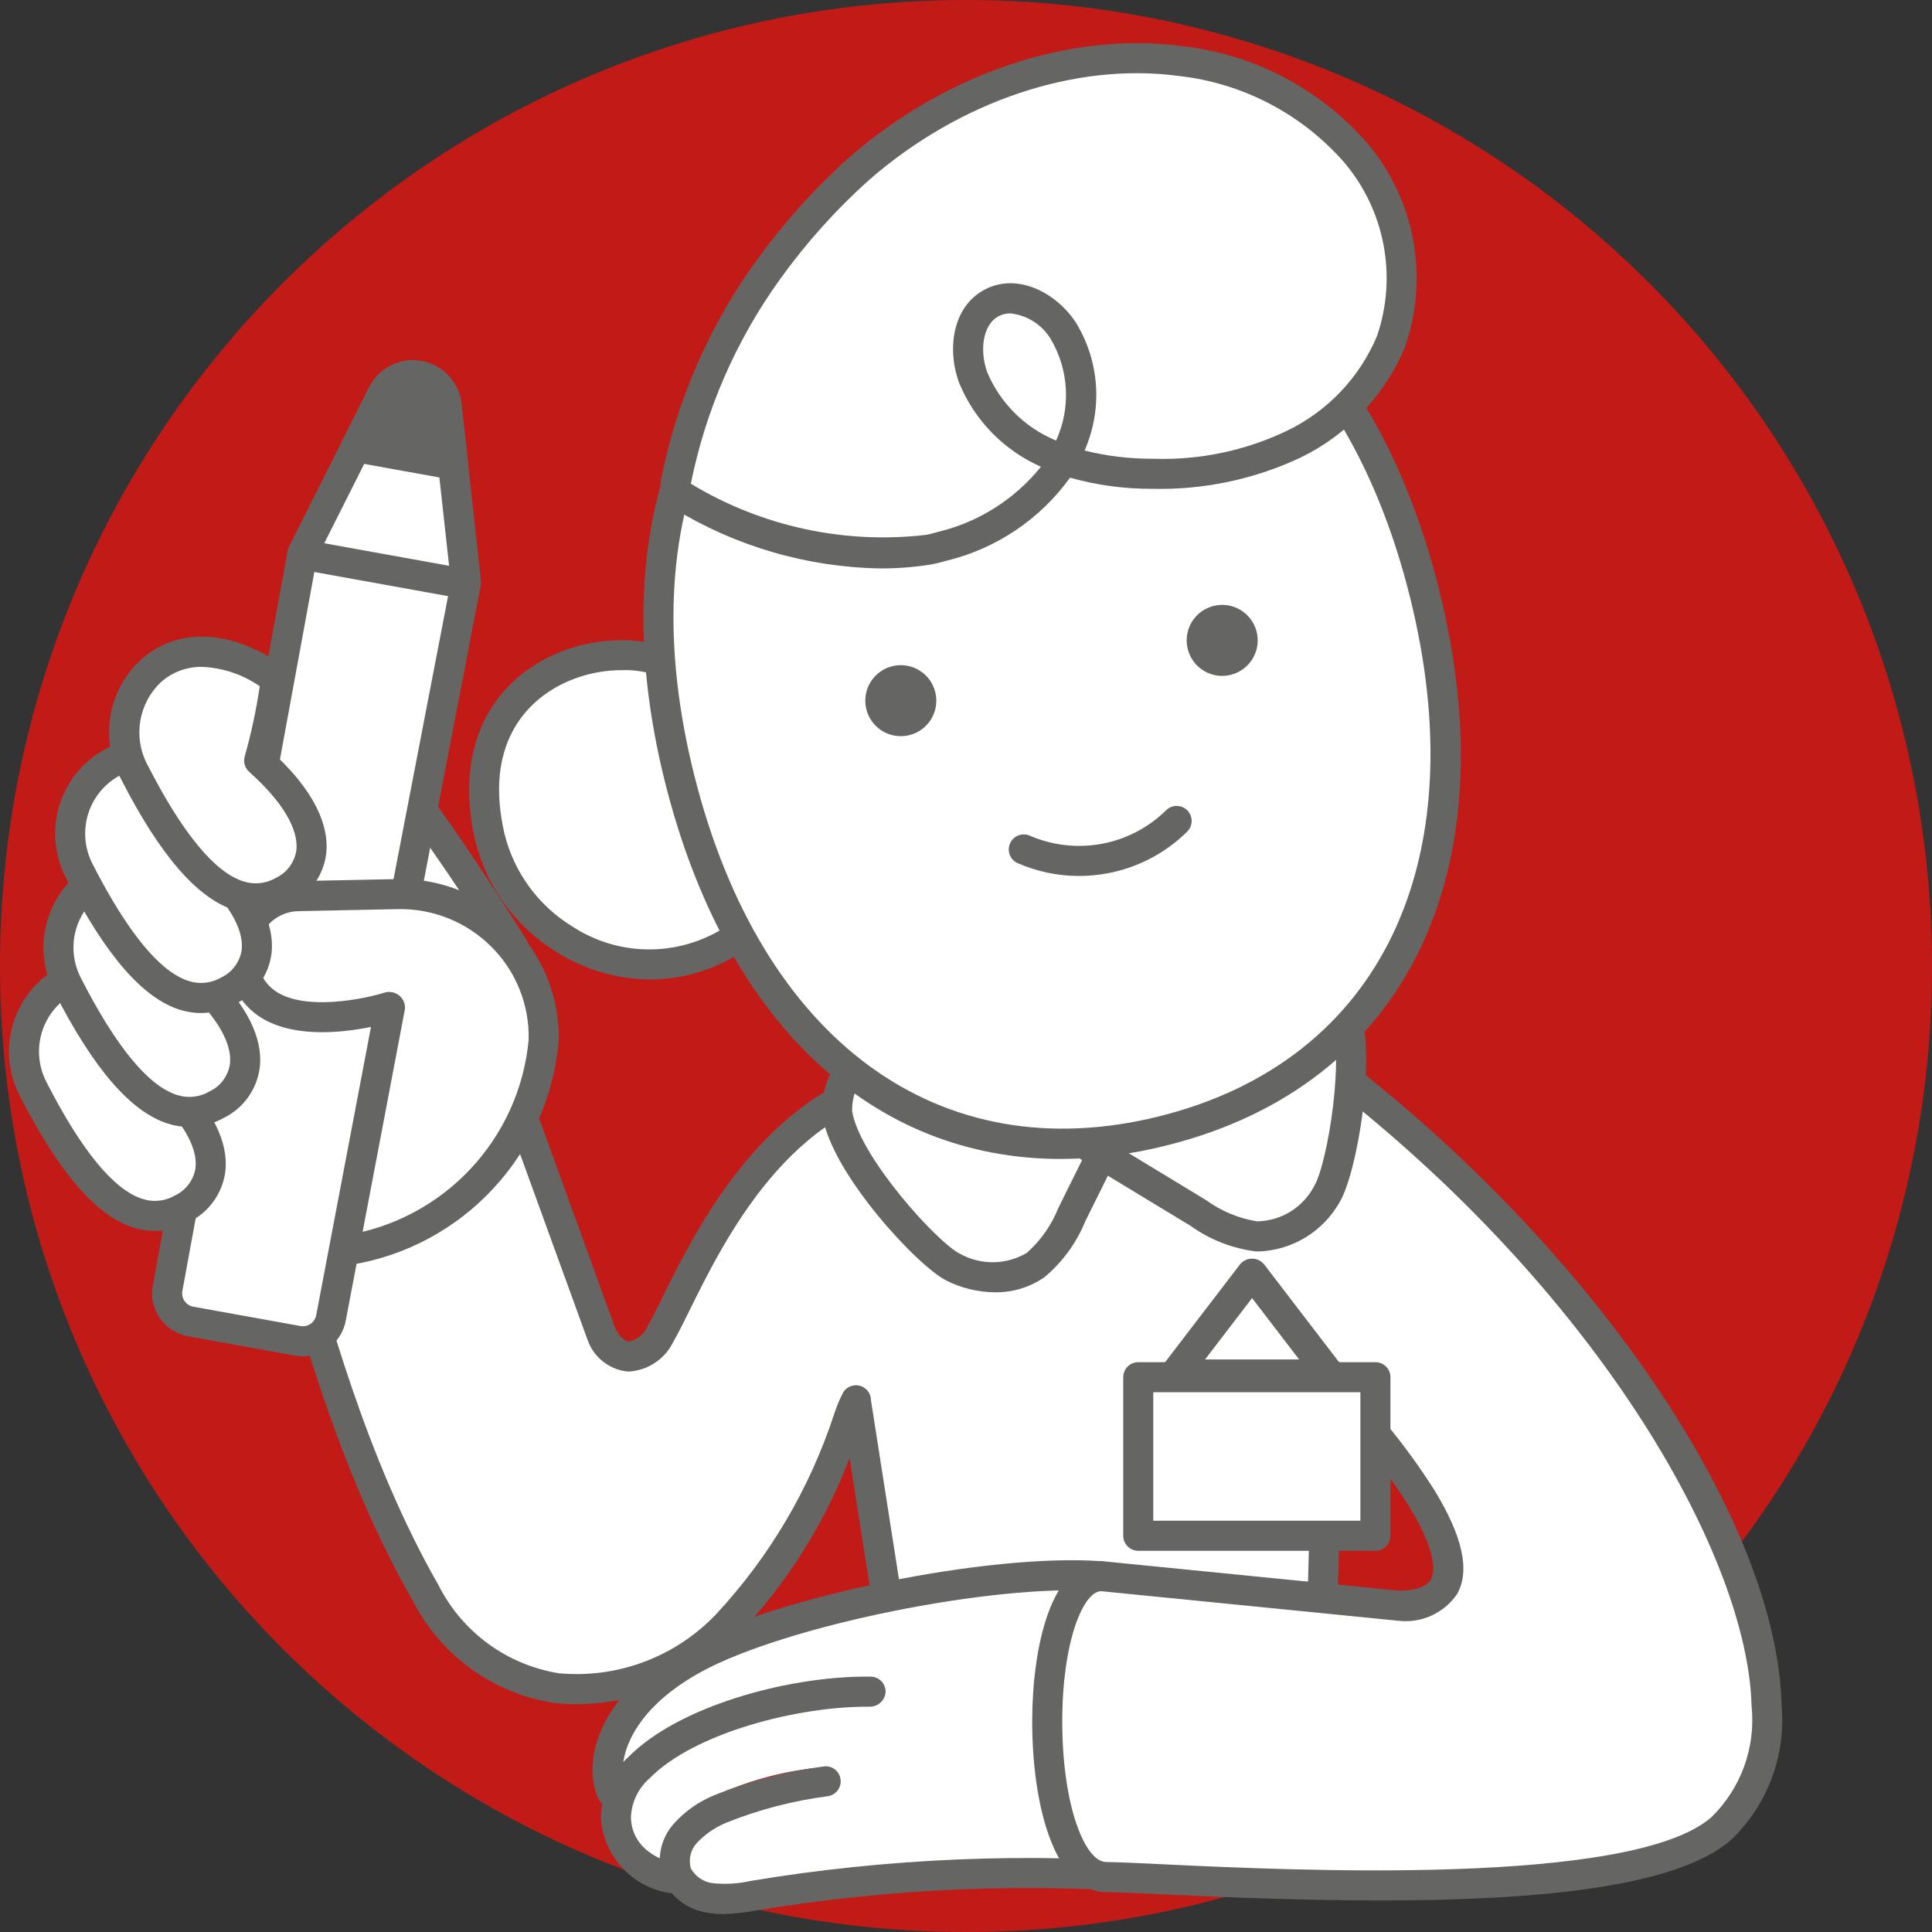
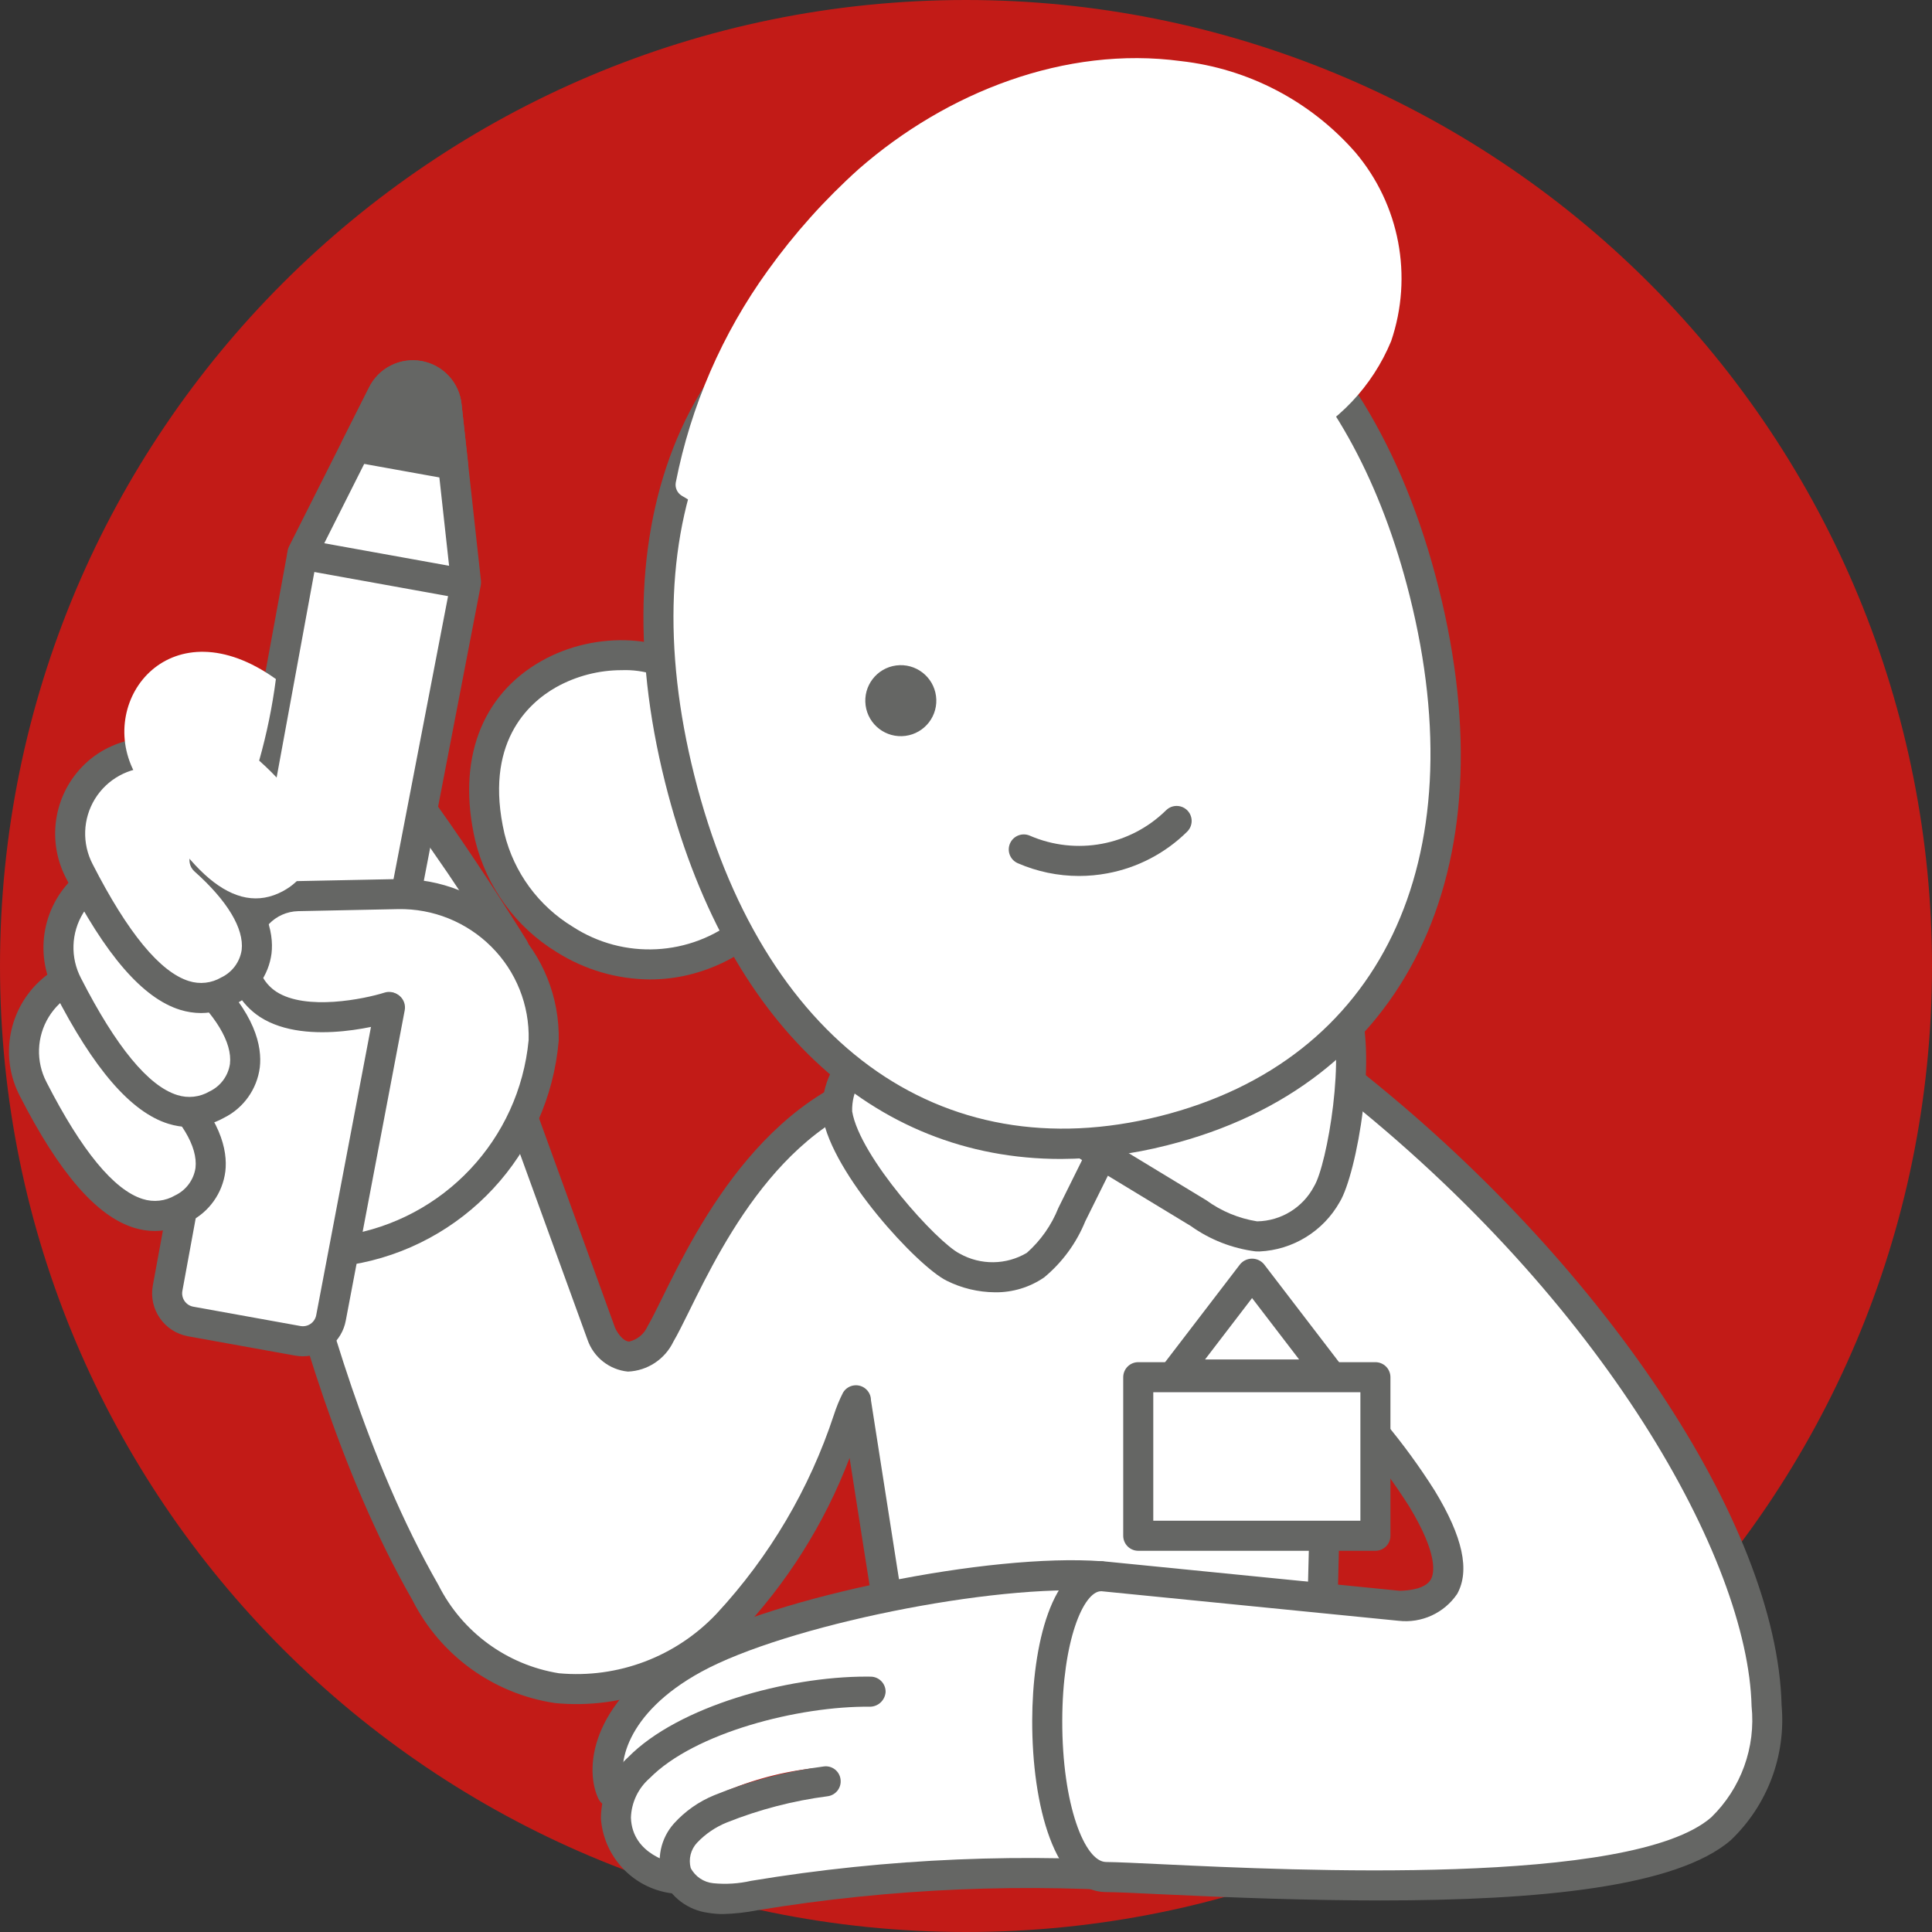
<svg xmlns="http://www.w3.org/2000/svg" width="90" height="90" viewBox="0 0 90 90" fill="none">
  <rect x="0" y="0" width="90" height="90" fill="#333333" stroke="none" />
  <path d="M90 45C90 69.853 69.853 90 45 90C20.147 90 -1.84094e-05 69.853 0 45C1.84094e-05 20.147 20.147 -0 45 -0C56.935 -0 68.381 4.741 76.82 13.18C85.259 21.619 90 33.065 90 45Z" fill="#C21B17" />
  <path d="M12.874 55.057C13.901 58.684 15.814 67.197 19.819 74.189C23.256 80.189 29.782 79.731 33.88 75.665C38.034 71.543 39.465 65.911 39.873 65.231C39.873 65.319 42.133 79.736 42.498 81.934C43.38 87.241 61.305 87.462 61.422 82.117L61.877 64.037C68.643 65.43 66.823 53.233 58.115 50.787L45.379 50.986C44.341 51.007 43.592 49.968 42.776 50.07C35.245 51.015 32.087 59.895 30.765 62.147C30.042 63.379 28.774 63.718 27.999 62.106L24.075 51.292L12.874 55.057Z" fill="white" />
  <path fill-rule="evenodd" clip-rule="evenodd" d="M41.808 82.048C42.364 85.397 48.011 86.718 52.611 86.718C53.16 86.718 53.694 86.698 54.203 86.662C59.108 86.311 62.068 84.618 62.122 82.135L62.557 64.835C64.443 65.084 66.19 63.804 66.524 61.932C67.406 58.302 64.643 51.894 58.304 50.113C58.24 50.09 58.172 50.081 58.104 50.087L45.364 50.286C44.991 50.229 44.634 50.09 44.322 49.878C43.85 49.531 43.275 49.354 42.69 49.375C35.895 50.227 32.488 57.134 30.85 60.455L30.85 60.456L30.831 60.494C30.566 61.032 30.345 61.479 30.161 61.793C30.003 62.148 29.687 62.408 29.309 62.495C29.084 62.486 28.837 62.234 28.657 61.867L24.734 51.054C24.603 50.697 24.213 50.509 23.853 50.629L12.652 54.393C12.297 54.512 12.099 54.888 12.2 55.247C12.346 55.762 12.51 56.375 12.694 57.07L12.697 57.078C13.834 61.34 15.735 68.467 19.211 74.537C20.515 77.118 22.988 78.906 25.848 79.335C29.026 79.644 32.17 78.474 34.372 76.162C36.639 73.788 38.409 70.985 39.577 67.917C40.311 72.637 41.788 81.93 41.808 82.048ZM40.573 65.231C40.573 64.844 40.26 64.531 39.873 64.531C39.627 64.531 39.399 64.66 39.273 64.871C39.102 65.207 38.959 65.556 38.844 65.915C37.711 69.355 35.849 72.511 33.386 75.167C31.494 77.176 28.783 78.201 26.035 77.947C23.615 77.557 21.529 76.03 20.426 73.841C17.038 67.926 15.166 60.904 14.048 56.709C13.933 56.277 13.825 55.875 13.726 55.509L23.651 52.174L27.368 62.409C27.652 63.229 28.387 63.809 29.251 63.894C30.16 63.857 30.974 63.321 31.368 62.501C31.569 62.158 31.813 61.667 32.106 61.075L32.106 61.073C33.753 57.735 36.817 51.523 42.863 50.764C43.135 50.814 43.392 50.924 43.615 51.087C44.139 51.448 44.754 51.656 45.39 51.685L58.022 51.489C63.414 53.06 65.893 58.598 65.163 61.601C64.801 63.094 63.714 63.699 62.019 63.351C61.816 63.309 61.604 63.359 61.442 63.488C61.279 63.617 61.182 63.812 61.177 64.019L60.722 82.102C60.687 83.714 58.028 84.985 54.104 85.266C49.266 85.608 43.598 84.28 43.189 81.818C42.829 79.663 40.622 65.577 40.573 65.231Z" fill="#656664" />
  <path d="M15.896 33.388C17.946 34.509 23.945 44.182 23.945 44.182L21.383 47.135L17.019 43.466L15.896 33.388Z" fill="white" />
  <path fill-rule="evenodd" clip-rule="evenodd" d="M20.932 47.67C21.058 47.777 21.217 47.835 21.382 47.835C21.585 47.835 21.778 47.747 21.911 47.594L24.473 44.641C24.674 44.409 24.701 44.073 24.54 43.812C23.916 42.807 18.381 33.949 16.232 32.774C16.003 32.649 15.723 32.661 15.506 32.807C15.289 32.952 15.172 33.206 15.201 33.466L16.324 43.544C16.343 43.722 16.431 43.886 16.569 44.002L20.932 47.67ZM21.305 46.155L17.684 43.11L16.799 35.171C19.075 38.02 21.171 41.006 23.078 44.113L21.305 46.155Z" fill="#656664" />
  <path d="M18.53 41.65L13.88 41.745C12.419 41.775 11.259 42.982 11.286 44.442L11.287 44.702C11.764 48.922 17.975 46.862 17.975 46.862L18.148 49.348L3.885 51.067L6.339 54.587C9.644 59.762 16.202 57.289 19.445 55.615C23.154 53.895 25.269 50.933 25.327 48.467C25.369 46.65 24.667 44.894 23.384 43.607C22.101 42.32 20.347 41.613 18.53 41.65Z" fill="white" />
  <path d="M18.931 41.549L21.71 27.129L20.808 18.923C20.745 18.213 20.215 17.634 19.514 17.508C18.813 17.381 18.114 17.739 17.807 18.381L14.096 25.756L7.807 60.012C7.676 60.736 8.157 61.429 8.881 61.56L13.873 62.46C14.597 62.591 15.29 62.11 15.421 61.385L18.166 46.93" fill="white" />
  <path d="M14.113 63.182C13.991 63.182 13.869 63.171 13.748 63.149L8.757 62.249C7.653 62.048 6.92 60.992 7.118 59.888L13.407 25.629C13.419 25.564 13.441 25.5 13.471 25.441L17.182 18.067C17.63 17.145 18.637 16.635 19.645 16.82C20.653 17.005 21.414 17.84 21.505 18.86L22.405 27.052C22.412 27.122 22.409 27.192 22.397 27.261L19.618 41.681C19.572 41.927 19.397 42.13 19.16 42.212C18.924 42.294 18.661 42.244 18.472 42.079C18.282 41.915 18.195 41.662 18.243 41.416L21.002 27.1L20.111 19C20.082 18.601 19.789 18.272 19.397 18.198C19.004 18.124 18.611 18.323 18.439 18.683L14.766 25.981L8.495 60.139C8.435 60.482 8.663 60.809 9.006 60.871L13.996 61.771C14.161 61.801 14.331 61.764 14.469 61.669C14.607 61.573 14.701 61.427 14.731 61.262L17.479 46.799C17.525 46.553 17.7 46.351 17.936 46.269C18.172 46.187 18.434 46.236 18.623 46.4C18.812 46.563 18.9 46.815 18.854 47.06L16.108 61.516C15.931 62.479 15.092 63.179 14.113 63.182Z" fill="#656664" />
  <path d="M21.107 21.646L20.808 18.923C20.745 18.214 20.215 17.634 19.514 17.508C18.813 17.381 18.114 17.739 17.807 18.382L16.576 20.828L21.107 21.646Z" fill="#656664" />
  <path fill-rule="evenodd" clip-rule="evenodd" d="M20.983 22.334C21.024 22.342 21.065 22.346 21.107 22.346V22.346C21.306 22.346 21.495 22.261 21.628 22.113C21.761 21.965 21.825 21.767 21.803 21.569L21.505 18.86C21.414 17.84 20.653 17.005 19.645 16.82C18.637 16.635 17.63 17.145 17.182 18.067L15.951 20.514C15.851 20.711 15.851 20.944 15.95 21.141C16.048 21.339 16.234 21.478 16.452 21.518L20.983 22.334ZM20.309 20.791L17.622 20.306L18.439 18.684C18.611 18.324 19.004 18.124 19.396 18.198C19.789 18.272 20.083 18.601 20.112 18.999L20.309 20.791Z" fill="#656664" />
  <path d="M21.54 27.179L14.082 25.834L21.54 27.179Z" fill="white" />
  <path d="M21.541 27.879C21.5 27.879 21.458 27.875 21.416 27.868L13.957 26.522C13.577 26.454 13.324 26.09 13.393 25.709C13.461 25.329 13.825 25.076 14.206 25.145L21.665 26.49C22.021 26.554 22.269 26.88 22.237 27.241C22.205 27.601 21.904 27.878 21.541 27.879Z" fill="#656664" />
  <path d="M7.375 50.225C10.753 53.235 10.13 55.414 8.489 56.303C6.203 57.541 3.906 55.35 1.546 50.735C-0.188 47.343 3.601 43.015 8.453 46.488C8.293 47.783 7.929 49.044 7.375 50.225Z" fill="white" />
  <path fill-rule="evenodd" clip-rule="evenodd" d="M6.236 57.192C6.554 57.293 6.884 57.344 7.217 57.345C7.779 57.34 8.332 57.194 8.822 56.919C9.739 56.465 10.368 55.583 10.498 54.568C10.611 53.593 10.293 52.037 8.222 50.055C8.691 48.937 9.004 47.76 9.149 46.556C9.174 46.307 9.064 46.064 8.86 45.919C5.935 43.824 3.383 44.376 1.972 45.591C0.4 46.95 -0.034 49.209 0.923 51.054C2.759 54.645 4.497 56.653 6.236 57.192ZM2.272 47.372C2.841 46.447 3.854 45.889 4.94 45.904C5.929 45.942 6.886 46.261 7.7 46.823C7.527 47.894 7.206 48.936 6.746 49.919C6.608 50.201 6.675 50.54 6.909 50.748C8.442 52.114 9.223 53.413 9.107 54.407C9.023 54.965 8.667 55.445 8.156 55.687C7.701 55.954 7.154 56.015 6.651 55.855C5.31 55.439 3.802 53.609 2.169 50.416C1.665 49.454 1.704 48.298 2.272 47.372Z" fill="#656664" />
  <path d="M16.211 58.934C15.851 58.933 15.549 58.659 15.515 58.3C15.481 57.941 15.725 57.615 16.079 57.546C20.67 56.82 24.187 53.078 24.626 48.451C24.671 46.823 24.042 45.249 22.888 44.101C21.738 42.952 20.171 42.32 18.545 42.35L13.894 42.445C12.82 42.468 11.968 43.355 11.987 44.429L11.988 44.699C12.035 45.307 12.36 45.86 12.87 46.196C14.256 47.099 16.979 46.534 17.912 46.24C18.28 46.124 18.674 46.328 18.79 46.697C18.907 47.065 18.702 47.459 18.334 47.575C18.172 47.626 14.335 48.817 12.108 47.372C11.225 46.792 10.664 45.834 10.592 44.78L10.586 44.445C10.559 42.603 12.023 41.085 13.865 41.045L18.516 40.951C20.524 40.909 22.462 41.69 23.88 43.113C25.299 44.535 26.074 46.475 26.027 48.483C25.572 53.77 21.583 58.071 16.345 58.92C16.301 58.929 16.256 58.934 16.211 58.934Z" fill="#656664" />
  <path d="M8.98 45.381C12.358 48.391 11.735 50.57 10.094 51.459C7.808 52.697 5.511 50.506 3.151 45.891C1.417 42.498 5.206 38.171 10.058 41.644C9.898 42.939 9.534 44.2 8.98 45.381Z" fill="white" />
  <path fill-rule="evenodd" clip-rule="evenodd" d="M7.842 52.349C8.159 52.448 8.489 52.5 8.822 52.501C9.384 52.496 9.936 52.35 10.427 52.075C11.344 51.621 11.973 50.739 12.103 49.724C12.216 48.748 11.898 47.193 9.827 45.211C10.297 44.093 10.609 42.916 10.755 41.712C10.78 41.463 10.669 41.22 10.466 41.074C7.537 38.977 4.985 39.531 3.577 40.747C2.005 42.106 1.572 44.366 2.529 46.21C4.364 49.8 6.102 51.808 7.842 52.349ZM3.878 42.529C4.446 41.603 5.459 41.045 6.545 41.059C7.534 41.097 8.491 41.416 9.305 41.978C9.132 43.05 8.811 44.092 8.351 45.075C8.213 45.356 8.28 45.695 8.514 45.904C10.047 47.27 10.828 48.569 10.712 49.562C10.628 50.121 10.272 50.601 9.761 50.843C9.307 51.11 8.76 51.172 8.257 51.011C6.915 50.595 5.407 48.765 3.775 45.572C3.27 44.611 3.309 43.454 3.878 42.529Z" fill="#656664" />
  <path d="M9.525 40.072C12.903 43.082 12.281 45.261 10.64 46.15C8.353 47.388 6.057 45.197 3.697 40.582C1.962 37.189 5.752 32.862 10.604 36.334C10.444 37.63 10.08 38.891 9.525 40.072Z" fill="white" />
  <path fill-rule="evenodd" clip-rule="evenodd" d="M8.387 47.04C8.704 47.139 9.035 47.191 9.367 47.192C9.93 47.187 10.482 47.041 10.973 46.766C11.889 46.312 12.518 45.43 12.649 44.415C12.762 43.44 12.443 41.884 10.372 39.901C10.842 38.784 11.154 37.606 11.3 36.403C11.325 36.154 11.214 35.911 11.011 35.765C8.085 33.669 5.533 34.222 4.122 35.438C2.55 36.797 2.117 39.056 3.073 40.901C4.909 44.491 6.648 46.5 8.387 47.04ZM4.422 37.219C4.991 36.294 6.005 35.736 7.091 35.751C8.079 35.789 9.037 36.108 9.851 36.669C9.678 37.741 9.357 38.783 8.897 39.766C8.759 40.047 8.825 40.386 9.06 40.595C10.593 41.96 11.373 43.26 11.258 44.253C11.174 44.812 10.817 45.292 10.307 45.534C9.852 45.801 9.305 45.862 8.802 45.702C7.461 45.286 5.952 43.456 4.319 40.263C3.815 39.301 3.854 38.145 4.422 37.219Z" fill="#656664" />
  <path d="M12.073 35.432C15.45 38.441 14.828 40.621 13.187 41.509C10.9 42.747 8.604 40.557 6.244 35.941C4.509 32.549 8 28.16 12.852 31.633C12.686 32.916 12.425 34.186 12.073 35.432L12.073 35.432Z" fill="white" />
-   <path fill-rule="evenodd" clip-rule="evenodd" d="M10.935 42.399C11.252 42.499 11.582 42.551 11.914 42.552C12.477 42.547 13.029 42.4 13.52 42.125C14.436 41.672 15.065 40.79 15.195 39.775C15.31 38.791 14.985 37.216 12.862 35.207C13.167 34.059 13.395 32.892 13.547 31.714C13.576 31.461 13.466 31.212 13.259 31.064C10.836 29.33 8.354 29.189 6.62 30.683C5.037 32.087 4.624 34.394 5.621 36.26C7.456 39.851 9.194 41.859 10.935 42.399ZM7.534 31.744C8.057 31.295 8.726 31.054 9.415 31.066H9.415C10.377 31.106 11.309 31.419 12.1 31.968C11.937 33.072 11.704 34.163 11.4 35.236C11.325 35.495 11.405 35.775 11.607 35.955C13.14 37.321 13.921 38.62 13.805 39.614C13.721 40.172 13.364 40.652 12.854 40.894C12.399 41.161 11.852 41.222 11.35 41.062C10.008 40.645 8.499 38.816 6.867 35.623C6.181 34.328 6.455 32.734 7.534 31.744Z" fill="#656664" />
  <path d="M34.869 87.174C34.295 87.306 33.703 87.343 33.117 87.285C32.676 87.243 32.286 86.981 32.081 86.588C31.975 86.18 32.085 85.746 32.373 85.438C32.762 85.03 33.235 84.71 33.759 84.501C35.06 83.9 36.447 83.505 37.87 83.331C38.127 83.299 38.347 83.132 38.448 82.894C38.549 82.656 38.515 82.381 38.359 82.175C38.203 81.968 37.948 81.86 37.691 81.892C36.119 82.084 34.587 82.52 33.15 83.184C32.427 83.48 31.781 83.933 31.256 84.512C30.881 84.963 30.655 85.521 30.61 86.107C29.848 85.799 29.335 85.075 29.298 84.254C29.305 83.641 29.572 83.061 30.031 82.657C31.95 80.706 36.857 79.573 40.502 79.657C40.761 79.661 41.003 79.526 41.136 79.304C41.269 79.082 41.273 78.805 41.147 78.579C41.021 78.352 40.784 78.21 40.524 78.206C40.429 78.205 40.333 78.204 40.235 78.204C36.372 78.204 31.215 79.385 28.997 81.64C28.977 81.661 28.963 81.684 28.943 81.705C29.093 80.556 29.984 78.894 32.561 77.484C36.359 75.405 45.934 73.002 50.982 73.262L53.181 86.29C47.063 85.875 40.918 86.172 34.869 87.174Z" fill="white" />
  <path fill-rule="evenodd" clip-rule="evenodd" d="M33.034 87.778C33.214 87.808 33.397 87.822 33.58 87.821C34.032 87.808 34.483 87.758 34.928 87.671L34.869 87.174L34.95 87.667C34.95 87.667 34.95 87.667 34.951 87.667C40.962 86.672 47.068 86.378 53.147 86.789L53.78 86.832L51.408 72.784L51.007 72.763C45.907 72.498 36.145 74.952 32.321 77.045C29.14 78.785 28.552 80.838 28.447 81.641L28.298 83.098L29.354 81.991C31.453 79.856 36.527 78.704 40.236 78.704L40.518 78.706C40.642 78.709 40.741 78.811 40.739 78.936C40.741 78.995 40.717 79.053 40.675 79.095C40.632 79.138 40.574 79.16 40.514 79.157C36.783 79.08 31.72 80.227 29.675 82.307C29.12 82.808 28.802 83.521 28.798 84.269C28.838 85.278 29.461 86.171 30.393 86.558L31.052 86.875L31.108 86.147C31.145 85.663 31.332 85.204 31.642 84.832C32.119 84.312 32.706 83.904 33.36 83.639C34.751 82.995 36.235 82.573 37.757 82.388C37.815 82.376 37.874 82.392 37.917 82.431C37.966 82.468 37.997 82.523 38.004 82.583C38.012 82.642 37.995 82.703 37.959 82.75C37.922 82.797 37.868 82.828 37.808 82.835C36.334 83.015 34.898 83.424 33.549 84.046C32.956 84.286 32.423 84.652 31.987 85.12C31.582 85.566 31.441 86.191 31.615 86.767C31.879 87.328 32.417 87.711 33.034 87.778ZM38.53 81.64C38.318 81.475 38.058 81.385 37.79 81.385H37.789C37.737 81.385 37.684 81.388 37.631 81.395C36.008 81.593 34.425 82.044 32.94 82.731C32.149 83.056 31.443 83.555 30.873 84.192C30.604 84.515 30.399 84.885 30.268 85.283C29.974 85.014 29.804 84.636 29.798 84.238C29.813 83.763 30.027 83.317 30.388 83.008C32.218 81.146 37.021 80.066 40.506 80.157C41.181 80.161 41.733 79.618 41.739 78.943C41.745 78.268 41.205 77.715 40.53 77.706L40.236 77.704C36.707 77.672 33.225 78.521 30.108 80.175C30.819 79.226 31.741 78.455 32.801 77.923C36.419 75.942 45.48 73.644 50.557 73.747L52.584 85.751C46.635 85.397 40.666 85.709 34.788 86.681L34.764 86.685C34.252 86.801 33.724 86.838 33.201 86.792C32.935 86.773 32.694 86.631 32.548 86.408C32.514 86.171 32.591 85.932 32.756 85.759C33.1 85.409 33.513 85.135 33.969 84.954C35.223 84.376 36.559 83.995 37.93 83.827C38.423 83.766 38.831 83.413 38.962 82.934C39.093 82.455 38.923 81.944 38.53 81.64Z" fill="white" />
  <path d="M38.463 82.983C36.785 83.199 35.142 83.629 33.572 84.261C32.949 84.512 32.389 84.899 31.933 85.393C31.476 85.901 31.319 86.612 31.521 87.265C31.817 87.9 32.42 88.336 33.116 88.418C33.8 88.49 34.491 88.45 35.162 88.298C41.452 87.259 47.846 86.992 54.201 87.503" fill="white" />
  <path d="M33.693 89.164C33.461 89.165 33.229 89.146 33 89.108C32.059 88.989 31.249 88.384 30.866 87.516C30.568 86.626 30.77 85.646 31.395 84.946C31.915 84.37 32.559 83.919 33.277 83.626C34.91 82.963 36.622 82.514 38.369 82.289C38.553 82.262 38.741 82.31 38.889 82.423C39.037 82.536 39.134 82.704 39.156 82.889C39.208 83.272 38.94 83.624 38.557 83.676C36.948 83.884 35.372 84.294 33.865 84.895C33.338 85.107 32.863 85.429 32.472 85.841C32.178 86.156 32.066 86.6 32.175 87.017C32.383 87.417 32.781 87.685 33.231 87.728C33.82 87.786 34.415 87.748 34.992 87.616C41.357 86.562 47.826 86.289 54.257 86.806C54.642 86.836 54.929 87.174 54.898 87.559C54.868 87.944 54.531 88.231 54.146 88.2C47.847 87.695 41.511 87.959 35.276 88.988C34.754 89.09 34.224 89.149 33.693 89.164Z" fill="#656664" />
  <path d="M61.383 63.98C63.248 65.702 64.88 67.66 66.238 69.805C67.944 72.611 68.126 74.767 65.14 74.802L51.366 73.427C47.819 73.446 47.981 87.405 51.516 87.439C55.074 87.474 75.551 89.205 80.175 85.188C86.395 79.783 78.461 62.667 62.725 50.268C60.661 48.641 60.433 51.108 57.858 50.578" fill="white" />
-   <path d="M64.298 88.53C61.016 88.53 57.544 88.407 54.143 88.245C52.957 88.188 52.042 88.144 51.51 88.14C49.132 88.116 48.076 84.11 48.084 80.149C48.092 76.733 48.954 72.74 51.361 72.727L65.209 74.105C65.696 74.095 66.42 73.998 66.656 73.572C66.808 73.3 67.011 72.423 65.64 70.168C64.316 68.085 62.73 66.181 60.919 64.504C60.732 64.339 60.647 64.085 60.697 63.84C60.747 63.595 60.923 63.395 61.161 63.316C61.398 63.237 61.659 63.29 61.847 63.456C63.764 65.224 65.441 67.236 66.835 69.441C68.143 71.59 68.484 73.163 67.881 74.251C67.274 75.145 66.221 75.627 65.147 75.502L51.296 74.124C50.469 74.131 49.492 76.436 49.484 80.152C49.476 84.081 50.532 86.729 51.523 86.739C52.066 86.745 53 86.789 54.209 86.847C60.17 87.13 76.003 87.886 79.716 84.659C81.103 83.31 81.796 81.4 81.595 79.475C81.432 72.663 74.749 60.633 62.292 50.818C61.538 50.224 61.316 50.348 60.657 50.715C59.791 51.285 58.731 51.483 57.717 51.264C57.472 51.214 57.272 51.036 57.193 50.799C57.114 50.562 57.167 50.3 57.333 50.113C57.5 49.926 57.753 49.842 57.998 49.892C58.684 50.046 59.403 49.901 59.975 49.493C60.944 48.762 62.303 48.858 63.159 49.718C74.635 58.761 82.792 70.983 82.994 79.441C83.202 81.783 82.334 84.092 80.634 85.716C78.11 87.908 71.683 88.53 64.298 88.53Z" fill="#656664" />
+   <path d="M64.298 88.53C61.016 88.53 57.544 88.407 54.143 88.245C52.957 88.188 52.042 88.144 51.51 88.14C49.132 88.116 48.076 84.11 48.084 80.149C48.092 76.733 48.954 72.74 51.361 72.727L65.209 74.105C65.696 74.095 66.42 73.998 66.656 73.572C66.808 73.3 67.011 72.423 65.64 70.168C64.316 68.085 62.73 66.181 60.919 64.504C60.732 64.339 60.647 64.085 60.697 63.84C60.747 63.595 60.923 63.395 61.161 63.316C61.398 63.237 61.659 63.29 61.847 63.456C63.764 65.224 65.441 67.236 66.835 69.441C68.143 71.59 68.484 73.163 67.881 74.251C67.274 75.145 66.221 75.627 65.147 75.502L51.296 74.124C50.469 74.131 49.492 76.436 49.484 80.152C49.476 84.081 50.532 86.729 51.523 86.739C52.066 86.745 53 86.789 54.209 86.847C60.17 87.13 76.003 87.886 79.716 84.659C81.103 83.31 81.796 81.4 81.595 79.475C81.432 72.663 74.749 60.633 62.292 50.818C61.538 50.224 61.316 50.348 60.657 50.715C59.791 51.285 58.731 51.483 57.717 51.264C57.472 51.214 57.272 51.036 57.193 50.799C57.114 50.562 57.167 50.3 57.333 50.113C58.684 50.046 59.403 49.901 59.975 49.493C60.944 48.762 62.303 48.858 63.159 49.718C74.635 58.761 82.792 70.983 82.994 79.441C83.202 81.783 82.334 84.092 80.634 85.716C78.11 87.908 71.683 88.53 64.298 88.53Z" fill="#656664" />
  <path d="M31.346 88.2C31.305 88.2 31.264 88.196 31.223 88.189C29.466 87.93 28.124 86.488 27.993 84.717C27.994 83.627 28.456 82.588 29.264 81.856C31.599 79.482 36.67 78.103 40.339 78.103C40.416 78.103 40.492 78.103 40.566 78.105C40.952 78.111 41.261 78.429 41.255 78.816C41.231 79.194 40.924 79.493 40.544 79.505C37.216 79.467 32.354 80.711 30.262 82.838C29.73 83.302 29.414 83.966 29.391 84.672C29.448 86.435 31.384 86.796 31.467 86.811C31.824 86.874 32.074 87.199 32.042 87.561C32.011 87.922 31.709 88.2 31.346 88.2Z" fill="#656664" />
  <path d="M28.502 84.182C28.227 84.181 27.978 84.02 27.864 83.769C27.157 82.204 27.672 79.017 31.994 76.651C36.18 74.36 46.112 72.345 51.308 72.728C51.693 72.757 51.983 73.093 51.954 73.478C51.922 73.862 51.589 74.149 51.204 74.125C46.306 73.76 36.6 75.727 32.666 77.88C29.075 79.845 28.739 82.308 29.14 83.193C29.237 83.41 29.218 83.661 29.09 83.861C28.961 84.06 28.74 84.181 28.502 84.182Z" fill="#656664" />
  <path d="M39.007 51.885C39.404 54.292 43.194 58.438 44.405 59.031C45.608 59.687 47.07 59.65 48.238 58.933C48.985 58.299 49.566 57.492 49.929 56.582L53.099 50.192C53.456 49.624 53.627 48.958 53.587 48.289C53.375 47.02 51.85 46.52 50.593 46.452C47.74 46.296 45.473 47.197 42.896 48.232C42.09 48.386 41.302 48.621 40.544 48.936C39.523 49.556 38.93 50.692 39.007 51.885Z" fill="white" />
  <path fill-rule="evenodd" clip-rule="evenodd" d="M44.098 59.66C44.796 60.009 45.566 60.194 46.347 60.2C47.166 60.212 47.969 59.969 48.644 59.504C49.486 58.805 50.143 57.908 50.556 56.893L53.726 50.503C54.154 49.806 54.348 48.989 54.277 48.173C54.001 46.52 52.213 45.839 50.631 45.753C47.605 45.589 45.188 46.557 42.636 47.583C42.356 47.682 42.068 47.754 41.775 47.798C41.203 47.87 40.652 48.059 40.156 48.352C38.91 49.129 38.201 50.535 38.316 51.998V51.999C38.763 54.7 42.76 59.005 44.098 59.66ZM44.713 58.402C43.675 57.895 40.05 53.901 39.697 51.772V51.772C39.67 50.853 40.142 49.991 40.931 49.519C41.272 49.334 41.646 49.217 42.032 49.174C42.416 49.115 42.793 49.017 43.157 48.881C45.667 47.873 47.828 47.006 50.555 47.15C51.548 47.205 52.757 47.565 52.897 48.405C52.904 48.928 52.756 49.441 52.472 49.88L49.302 56.271C48.983 57.073 48.48 57.789 47.834 58.362C46.875 58.931 45.686 58.946 44.713 58.402Z" fill="#656664" />
  <path d="M62.546 46.7C63.499 48.945 62.519 54.476 61.813 55.626C61.148 56.824 59.893 57.575 58.523 57.595C57.553 57.46 56.63 57.089 55.836 56.514L49.737 52.814C49.132 52.526 48.631 52.055 48.306 51.469C47.806 50.283 48.827 49.045 49.852 48.314C52.178 46.655 54.575 46.202 57.305 45.697C58.068 45.395 58.86 45.172 59.669 45.032C60.864 45.008 61.972 45.651 62.546 46.7Z" fill="white" />
  <path fill-rule="evenodd" clip-rule="evenodd" d="M58.487 58.294C58.548 58.297 58.609 58.298 58.67 58.298C60.231 58.227 61.645 57.355 62.41 55.992C63.189 54.722 64.26 48.945 63.191 46.426V46.426C62.504 45.128 61.152 44.32 59.684 44.332C59.107 44.344 58.54 44.48 58.02 44.73C57.749 44.849 57.467 44.943 57.178 45.008C54.472 45.509 51.916 45.982 49.446 47.744C48.156 48.663 47.009 50.196 47.66 51.74C48.038 52.467 48.639 53.053 49.374 53.413L55.473 57.113C56.365 57.75 57.4 58.155 58.487 58.294ZM58.538 46.03C58.88 45.865 59.249 45.764 59.627 45.731L59.654 45.731C60.573 45.707 61.433 46.182 61.902 46.973C62.745 48.96 61.822 54.274 61.216 55.259C60.697 56.25 59.678 56.878 58.559 56.895C57.706 56.759 56.898 56.424 56.2 55.916L50.101 52.216C49.626 51.996 49.226 51.642 48.95 51.197C48.62 50.413 49.449 49.46 50.258 48.883C52.476 47.302 54.773 46.877 57.432 46.385C57.812 46.304 58.182 46.185 58.538 46.03Z" fill="#656664" />
  <path d="M32.439 31.745C29.513 28.907 20.942 30.875 22.818 38.995C23.81 43.039 27.823 45.575 31.902 44.735C33.108 44.447 34.221 43.859 35.138 43.025L32.439 31.745Z" fill="white" />
  <path fill-rule="evenodd" clip-rule="evenodd" d="M25.936 44.355C27.236 45.176 28.741 45.616 30.279 45.626C30.88 45.626 31.48 45.556 32.065 45.416C33.385 45.099 34.604 44.455 35.61 43.542C35.799 43.371 35.879 43.11 35.82 42.861L33.12 31.583C33.089 31.453 33.022 31.336 32.927 31.243C31.171 29.541 27.789 29.343 25.227 30.789C22.403 32.383 21.277 35.432 22.137 39.152C22.665 41.321 24.031 43.192 25.936 44.355ZM25.915 32.008C26.847 31.491 27.895 31.219 28.961 31.219C29.986 31.18 30.992 31.498 31.809 32.119L34.359 42.771C32.154 44.556 29.049 44.715 26.673 43.166C25.085 42.199 23.944 40.643 23.5 38.837C22.529 34.63 24.596 32.752 25.915 32.008Z" fill="#656664" />
  <path d="M66.344 27.576C63.332 15.578 55.1 8.349 43.796 11.187C32.492 14.024 28.65 24.283 31.662 36.282C34.674 48.28 42.906 55.509 54.21 52.671C65.514 49.833 69.355 39.574 66.344 27.576Z" fill="white" />
  <path fill-rule="evenodd" clip-rule="evenodd" d="M30.983 36.453C33.79 47.634 40.641 53.989 49.417 53.989C51.091 53.981 52.758 53.766 54.38 53.35C65.493 50.559 70.338 40.618 67.023 27.405C63.704 14.192 54.736 7.714 43.625 10.508C38.011 11.917 33.895 15.203 31.722 20.011C29.675 24.541 29.42 30.226 30.983 36.453ZM43.966 11.865C45.449 11.485 46.974 11.289 48.505 11.282C56.651 11.282 63.03 17.253 65.665 27.746C68.771 40.121 64.316 49.412 54.038 51.993C43.76 54.572 35.448 48.487 32.341 36.112C30.856 30.194 31.082 24.826 32.998 20.587C34.988 16.183 38.781 13.167 43.966 11.865Z" fill="#656664" />
  <path d="M43.895 25.449C46.105 24.92 48.045 23.6 49.346 21.737C50.627 19.823 50.69 17.342 49.506 15.367C48.788 14.3 47.364 13.514 46.219 14.098C45.037 14.702 44.874 16.383 45.349 17.622C46.009 19.186 47.245 20.436 48.802 21.114C50.35 21.777 52.021 22.104 53.705 22.071C55.968 22.137 58.215 21.665 60.261 20.695C62.315 19.708 63.932 17.999 64.804 15.894C65.833 12.871 65.2 9.53 63.135 7.094C61.051 4.714 58.154 3.199 55.01 2.846C49.624 2.123 44.108 4.291 40.015 7.864C38.432 9.284 37.009 10.871 35.769 12.599C33.644 15.542 32.181 18.91 31.481 22.473C31.437 22.712 31.542 22.954 31.747 23.085C35.184 25.197 39.235 26.086 43.241 25.608C43.462 25.566 43.68 25.513 43.895 25.449Z" fill="white" />
-   <path fill-rule="evenodd" clip-rule="evenodd" d="M41.043 26.48C37.621 26.43 34.277 25.459 31.36 23.668C30.921 23.384 30.697 22.863 30.792 22.349C31.517 18.683 33.022 15.216 35.205 12.183C36.475 10.414 37.933 8.789 39.555 7.337C44.075 3.391 49.891 1.452 55.103 2.152C58.42 2.533 61.476 4.136 63.675 6.649C65.905 9.277 66.583 12.887 65.457 16.145C64.52 18.41 62.782 20.253 60.575 21.321C58.426 22.329 56.073 22.826 53.699 22.771C52.397 22.779 51.099 22.605 49.845 22.252C48.448 24.191 46.403 25.564 44.08 26.124H44.079L43.983 26.15C43.776 26.211 43.565 26.261 43.352 26.299C42.588 26.421 41.816 26.481 41.043 26.48ZM32.182 22.533C35.465 24.521 39.316 25.36 43.129 24.917C43.291 24.887 43.452 24.849 43.611 24.801L43.711 24.773C45.596 24.319 47.277 23.253 48.491 21.742C46.777 20.986 45.418 19.601 44.695 17.872C44.108 16.339 44.33 14.277 45.9 13.475C47.436 12.691 49.204 13.664 50.087 14.976C51.22 16.784 51.383 19.036 50.523 20.988C51.565 21.247 52.636 21.376 53.711 21.37C55.864 21.445 58.003 20.999 59.946 20.07C61.843 19.159 63.339 17.584 64.15 15.643C65.099 12.856 64.507 9.776 62.595 7.539C60.621 5.298 57.884 3.872 54.917 3.539C50.097 2.892 44.696 4.706 40.475 8.392C38.931 9.778 37.541 11.328 36.332 13.014C34.287 15.855 32.872 19.101 32.182 22.533ZM46.536 14.722C46.7 14.64 46.881 14.598 47.065 14.599C47.83 14.678 48.516 15.105 48.925 15.757C49.797 17.204 49.899 18.988 49.196 20.525C49.163 20.51 49.129 20.494 49.096 20.479C47.705 19.878 46.597 18.765 46.002 17.371C45.636 16.415 45.736 15.131 46.536 14.722Z" fill="#656664" />
  <path d="M50.263 40.806C49.282 40.806 48.31 40.603 47.41 40.211C47.057 40.056 46.896 39.645 47.05 39.291C47.204 38.937 47.615 38.775 47.969 38.927C50.129 39.865 52.642 39.398 54.32 37.746C54.498 37.569 54.756 37.502 54.998 37.568C55.239 37.634 55.427 37.824 55.49 38.067C55.553 38.309 55.481 38.567 55.302 38.742C54.285 39.748 52.989 40.424 51.582 40.684C51.147 40.765 50.706 40.806 50.263 40.806Z" fill="#656664" />
  <path d="M43.603 32.425C43.484 31.519 42.653 30.881 41.747 31C40.842 31.119 40.204 31.95 40.323 32.856C40.442 33.762 41.273 34.399 42.179 34.28C42.614 34.223 43.008 33.996 43.276 33.648C43.543 33.3 43.661 32.86 43.603 32.425Z" fill="#656664" />
-   <path d="M55.3 30.092C55.157 29.189 55.772 28.341 56.674 28.198C57.576 28.054 58.424 28.669 58.568 29.572C58.711 30.474 58.096 31.322 57.194 31.465C56.761 31.535 56.317 31.429 55.962 31.171C55.607 30.913 55.369 30.525 55.3 30.092Z" fill="#656664" />
  <rect x="53.023" y="64.155" width="11.048" height="7.387" fill="white" />
  <path fill-rule="evenodd" clip-rule="evenodd" d="M53.024 72.242H64.072C64.257 72.242 64.436 72.168 64.567 72.037C64.698 71.906 64.772 71.728 64.772 71.542V64.155C64.772 63.97 64.698 63.791 64.567 63.66C64.436 63.529 64.257 63.455 64.072 63.455H53.024C52.838 63.455 52.66 63.529 52.529 63.66C52.398 63.791 52.324 63.97 52.324 64.155V71.542C52.324 71.728 52.398 71.906 52.529 72.037C52.66 72.168 52.838 72.242 53.024 72.242ZM63.372 70.842H53.724V64.856H63.372V70.842Z" fill="#656664" />
  <path d="M58.327 59.318L54.718 64.029H61.935L58.327 59.318Z" fill="white" />
  <path fill-rule="evenodd" clip-rule="evenodd" d="M54.718 64.73H61.936C62.202 64.73 62.446 64.578 62.563 64.339C62.681 64.1 62.653 63.815 62.491 63.603L58.882 58.892C58.744 58.728 58.541 58.633 58.326 58.633C58.112 58.633 57.908 58.728 57.77 58.892L54.162 63.603C54 63.815 53.972 64.1 54.09 64.339C54.208 64.578 54.451 64.73 54.718 64.73ZM60.518 63.329H56.136L58.326 60.469L60.518 63.329Z" fill="#656664" />
</svg>